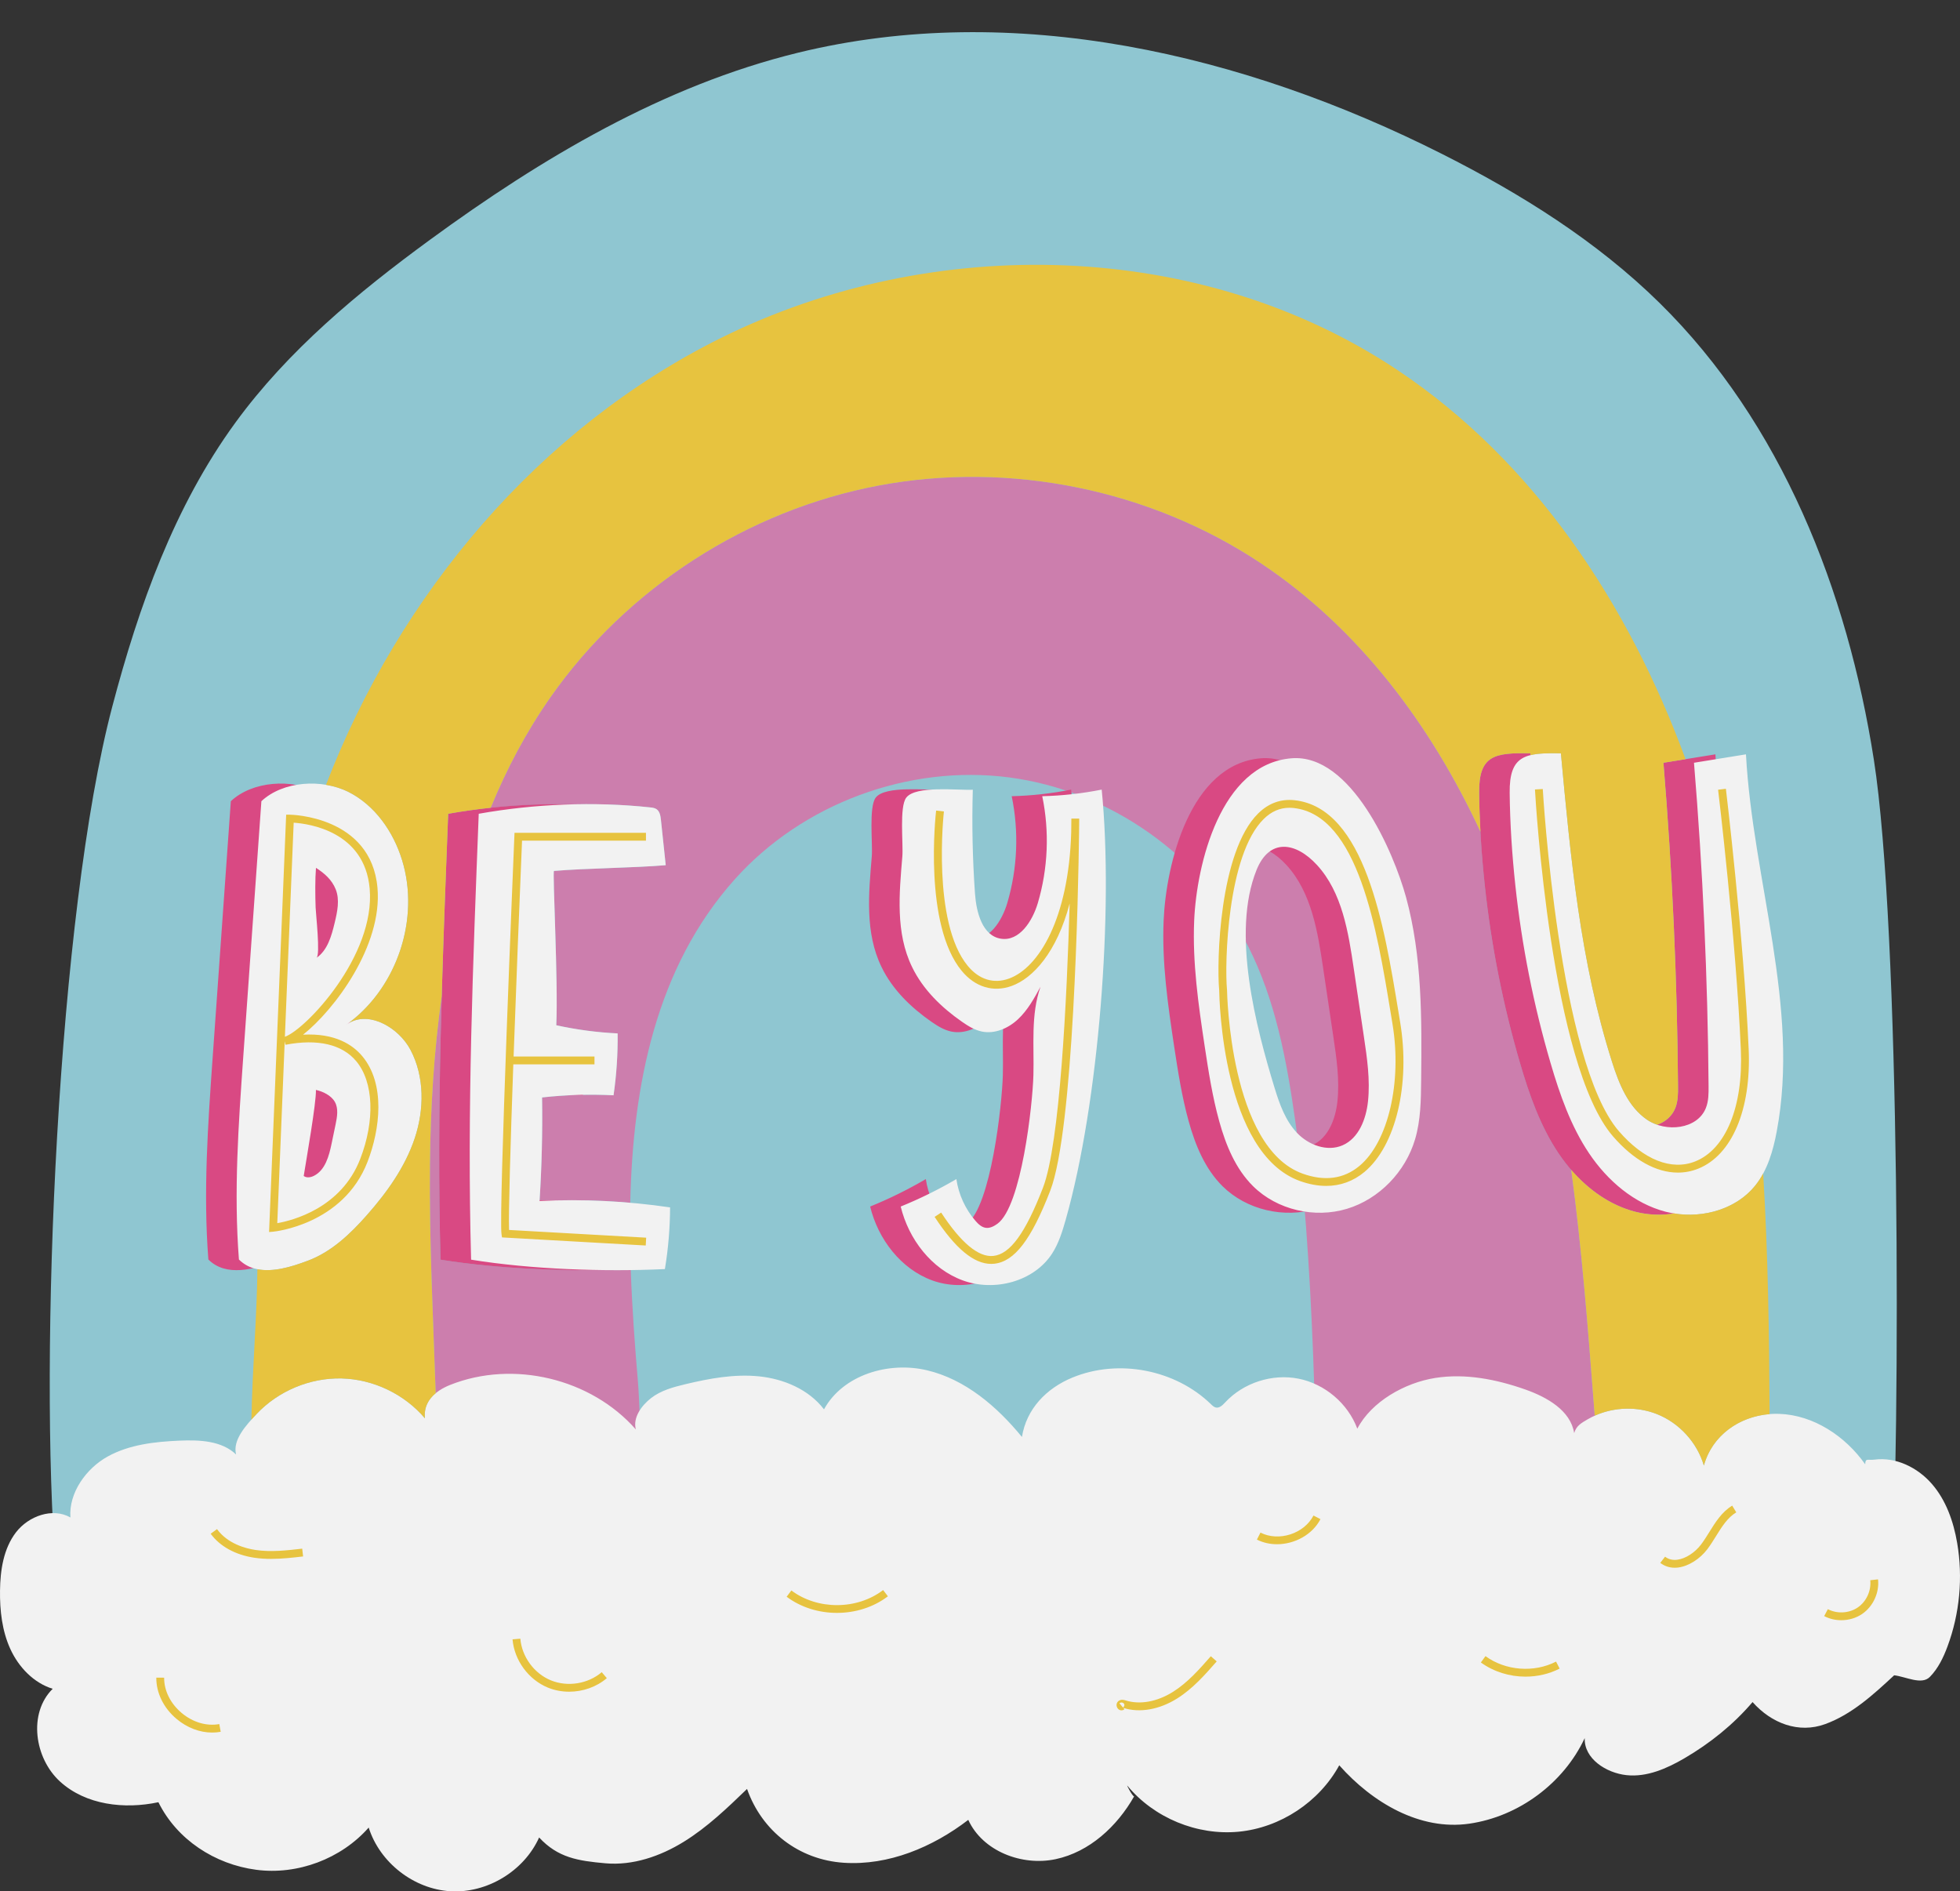
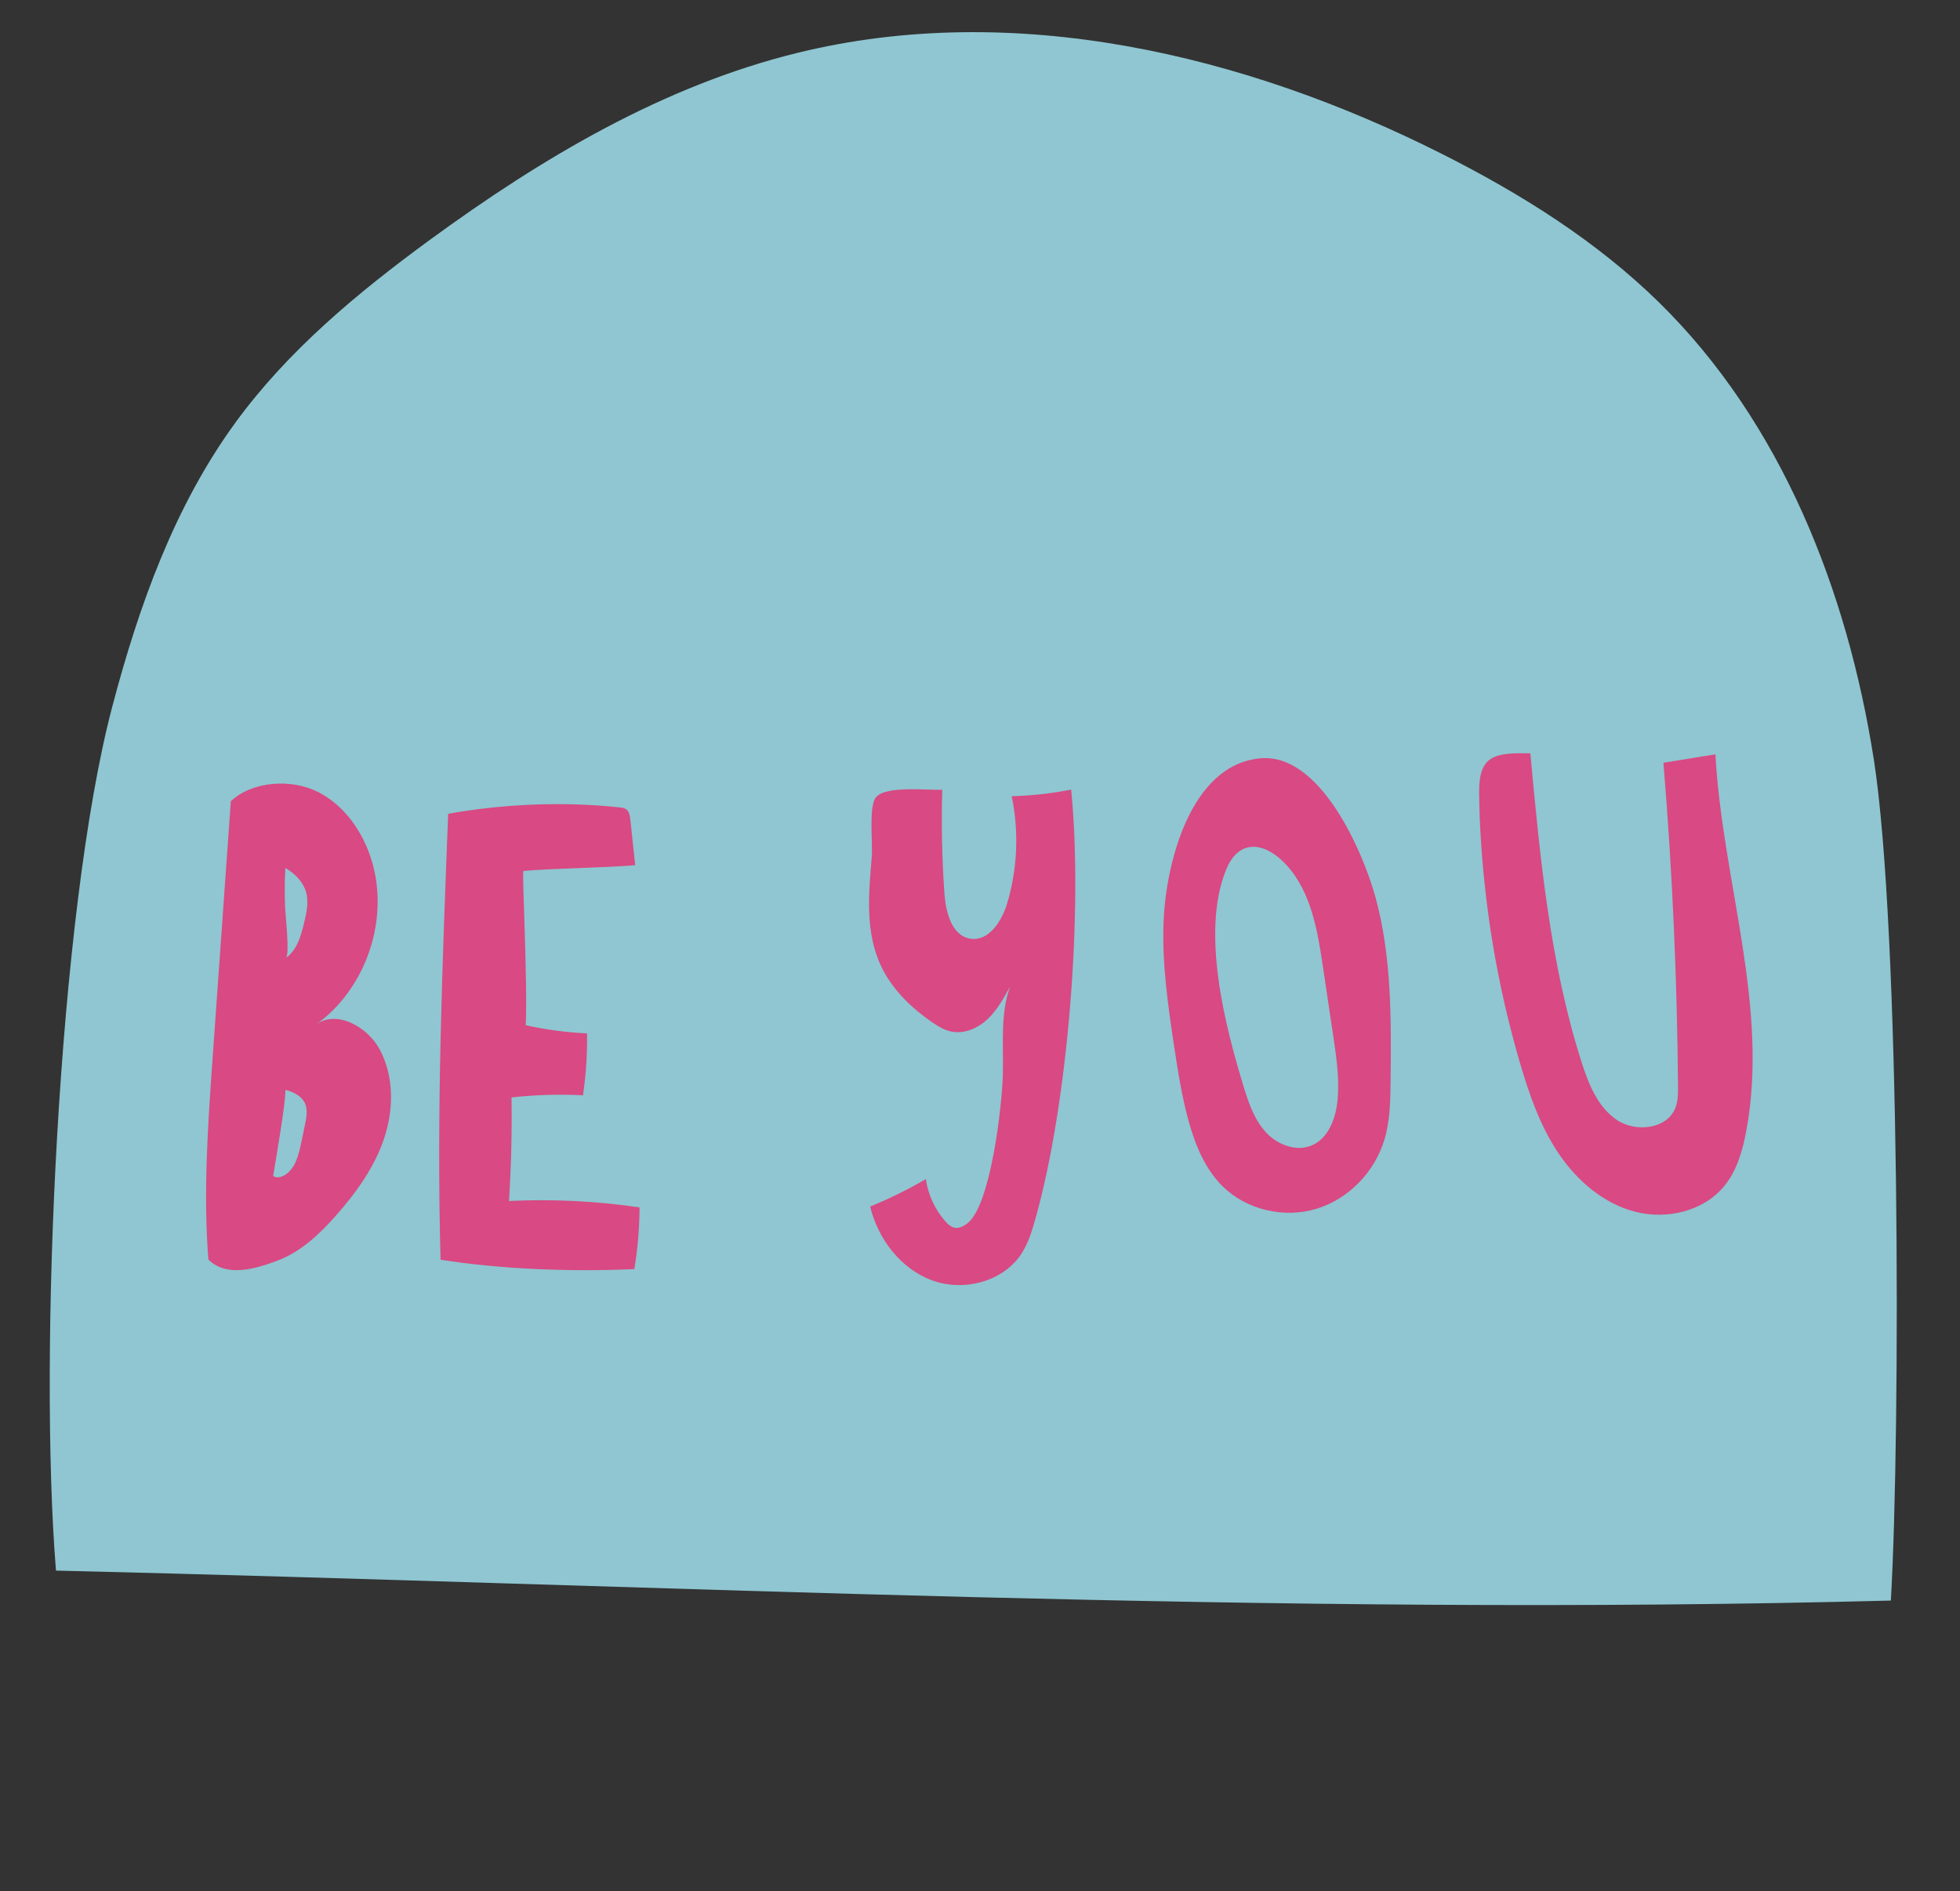
<svg xmlns="http://www.w3.org/2000/svg" height="482.5" preserveAspectRatio="xMidYMid meet" version="1.0" viewBox="0.0 -8.2 500.0 482.5" width="500.0" zoomAndPan="magnify">
  <rect x="0.0" y="-8.2" width="500.0" height="482.5" fill="#333333" stroke="none" />
  <defs>
    <clipPath id="a">
      <path d="M 0 183 L 500 183 L 500 474.301 L 0 474.301 Z M 0 183" />
    </clipPath>
  </defs>
  <g>
    <g id="change1_1">
      <path d="M 14.281 392.465 C 9.836 338.016 14.715 224.887 28.641 172.059 C 35.391 146.449 44.461 120.992 60.066 99.594 C 73.488 81.191 91.273 66.438 109.656 52.992 C 138.172 32.133 169.203 13.664 203.52 5.262 C 258.539 -8.211 317.309 5.574 367.883 31.082 C 387.988 41.223 407.336 53.312 423.383 69.105 C 454.484 99.707 471.285 142.488 478.023 185.594 C 484.762 228.703 484.879 356.551 482.363 400.109 C 325.648 404.242 171.008 396.18 14.281 392.465" fill="#8fc6d1" />
    </g>
    <g id="change2_1">
-       <path d="M 406.586 349.906 C 405.051 330.02 403.496 310.031 400.832 290.254 C 399.664 288.91 398.582 287.496 397.594 286.031 C 392.918 279.074 390.117 271.039 387.762 262.996 C 383.422 248.191 380.414 232.996 378.773 217.652 C 378.285 213.109 377.922 208.547 377.672 203.977 C 365.004 176.676 346.605 152.105 321.719 135.527 C 293.391 116.652 257.578 109.363 224.129 115.66 C 190.676 121.953 159.965 141.766 140.434 169.645 C 134.238 178.492 129.223 187.965 125.176 197.863 C 132.164 197.121 139.277 196.82 146.309 197.008 C 152.891 196.852 159.465 197.082 165.863 197.77 C 166.426 197.828 167.012 197.902 167.477 198.219 C 168.316 198.789 168.496 199.926 168.602 200.934 C 169.012 204.793 169.422 208.652 169.828 212.512 C 161.707 213.199 149.449 213.289 141.324 213.977 C 140.898 214.012 142.426 242.273 141.906 253.344 C 147.055 254.477 152.297 255.176 157.559 255.426 C 157.621 260.703 157.273 265.988 156.516 271.211 C 153.926 271.078 151.332 271.055 148.738 271.102 C 148.73 271.137 148.727 271.176 148.723 271.211 C 148.059 271.176 147.395 271.172 146.73 271.148 C 143.906 271.25 141.09 271.449 138.281 271.762 C 138.414 280.508 138.203 289.258 137.645 297.984 C 139.066 297.98 140.484 297.992 141.902 298.027 C 148.199 297.879 154.504 298.086 160.777 298.629 C 161.438 268.629 167.34 238.617 187.402 216.156 C 204.664 196.832 231.742 186.766 257.438 190.121 C 283.133 193.48 306.715 210.16 318.438 233.273 C 325.355 246.914 328.219 262.215 330.367 277.359 C 334.785 308.469 336.539 365.84 335.605 400.895 C 360.559 401.195 385.535 401.316 410.547 401.188 C 409.227 384.094 407.906 367 406.586 349.906 Z M 111.586 381.68 C 112.109 350.746 109.359 319.855 109.672 288.918 C 109.816 274.617 110.664 260.113 112.684 245.848 C 112.047 268.277 111.758 290.711 112.387 313.145 C 125.035 315.191 139.926 315.984 153.461 315.793 C 155.973 315.828 158.461 315.824 160.91 315.797 C 161.246 325.492 161.953 335.035 162.727 344.16 C 163.527 353.531 163.449 379.297 167.48 396.926 C 174.109 397.129 136.066 395.949 110.375 395.156 C 111.031 390.809 111.508 386.34 111.586 381.68" fill="#cc7ead" />
-     </g>
+       </g>
    <g id="change3_1">
      <path d="M 133.531 213.977 C 141.652 213.289 153.914 213.199 162.035 212.512 C 161.629 208.652 161.219 204.793 160.809 200.934 C 160.703 199.926 160.52 198.789 159.684 198.219 C 159.215 197.902 158.629 197.828 158.07 197.77 C 143.734 196.23 128.523 196.863 114.328 199.395 C 112.867 237.301 111.328 275.223 112.387 313.145 C 127.711 315.625 146.316 316.27 161.824 315.547 C 162.68 310.348 163.125 305.078 163.145 299.809 C 152.133 298.191 140.961 297.645 129.844 298.176 C 130.406 289.387 130.621 280.57 130.488 271.762 C 136.539 271.086 142.645 270.898 148.723 271.211 C 149.48 265.988 149.828 260.703 149.766 255.426 C 144.504 255.176 139.258 254.477 134.113 253.344 C 134.633 242.273 133.105 214.012 133.531 213.977 Z M 77.836 218.652 C 76.852 216.199 74.973 214.578 72.812 213.188 C 72.578 216.051 72.613 220.215 72.723 223.305 C 72.785 225.02 73.965 235.449 72.941 236.152 C 75.77 234.211 76.773 230.574 77.574 227.242 C 78.258 224.406 78.926 221.355 77.836 218.652 Z M 77.613 272.875 C 76.68 271.238 74.566 270.227 72.801 269.844 C 72.895 273.172 70.371 287.469 69.688 291.793 C 70.414 292.344 71.465 292.172 72.281 291.762 C 75.172 290.309 76.133 286.727 76.793 283.559 C 77.133 281.91 77.477 280.266 77.82 278.617 C 78.219 276.699 78.59 274.578 77.613 272.875 Z M 98 282.18 C 95.551 289.523 90.938 295.961 85.816 301.766 C 81.578 306.57 76.766 311.148 70.77 313.398 C 64.777 315.652 57.703 317.613 53.156 313.105 C 51.82 295.922 53.039 278.652 54.258 261.461 C 55.801 239.703 57.344 217.945 58.887 196.188 C 64.43 191.016 74.328 190.418 81.098 193.824 C 87.863 197.234 92.547 203.965 94.777 211.207 C 99.445 226.359 93.359 244.184 80.406 253.324 C 85.715 249.203 93.77 253.672 96.914 259.609 C 100.535 266.453 100.449 274.836 98 282.18 Z M 387.762 262.996 C 390.117 271.039 392.918 279.074 397.594 286.031 C 402.27 292.984 409.043 298.836 417.16 300.926 C 425.277 303.016 434.738 300.762 439.98 294.223 C 443.098 290.34 444.52 285.379 445.445 280.484 C 451.441 248.711 439.359 216.523 437.605 184.234 C 433.188 184.949 428.766 185.664 424.348 186.383 C 426.609 213.809 427.852 241.32 428.066 268.84 C 428.082 270.73 428.082 272.676 427.387 274.434 C 425.234 279.895 417.203 280.754 412.363 277.438 C 407.52 274.117 405.207 268.246 403.426 262.652 C 395.355 237.27 392.852 210.504 390.395 183.977 C 381.27 183.785 377.227 184.434 377.328 194.059 C 377.41 201.938 377.934 209.824 378.773 217.652 C 380.414 232.996 383.422 248.191 387.762 262.996 Z M 340.137 256.242 C 339.27 250.434 338.406 244.621 337.543 238.809 C 336.191 229.73 334.633 219.488 328.164 212.453 C 322.719 206.535 316.035 205.598 312.758 213.715 C 306.297 229.727 312.578 253.746 317.387 269.438 C 318.641 273.523 320.137 277.691 323.074 280.797 C 326.012 283.902 330.758 285.676 334.68 283.977 C 338.84 282.18 340.699 277.277 341.18 272.77 C 341.766 267.266 340.949 261.719 340.137 256.242 Z M 354.746 267.367 C 354.695 272.434 354.633 277.578 353.195 282.438 C 350.75 290.703 344.074 297.672 335.824 300.168 C 327.57 302.664 317.996 300.469 311.871 294.402 C 307.406 289.98 304.93 283.938 303.246 277.883 C 301.508 271.613 300.504 265.164 299.527 258.734 C 297.922 248.105 296.383 237.387 296.844 226.648 C 297.453 212.297 303.574 186.75 321.633 185.242 C 336.906 183.965 347.746 209.211 350.891 220.699 C 355.027 235.805 354.902 251.707 354.746 267.367 Z M 222.398 210.254 C 222.66 207.102 221.586 197.609 223.406 195.266 C 225.848 192.117 236.59 193.453 240.367 193.266 C 240.117 202.094 240.305 210.934 240.926 219.742 C 241.266 224.531 242.793 230.516 247.535 231.266 C 252.258 232.012 255.598 226.762 256.957 222.176 C 259.566 213.367 259.961 203.91 258.086 194.914 C 263.176 194.789 268.258 194.227 273.254 193.23 C 276.328 224.074 272.527 273.117 264.07 302.938 C 263.223 305.93 262.301 308.949 260.613 311.562 C 255.977 318.754 245.902 321.371 237.855 318.449 C 229.809 315.531 224 307.91 221.98 299.594 C 226.871 297.605 231.621 295.262 236.18 292.59 C 236.75 296.52 238.473 300.277 241.074 303.273 C 241.781 304.086 242.637 304.887 243.703 305.023 C 244.762 305.16 245.785 304.609 246.648 303.984 C 252.785 299.555 255.629 273.613 255.828 266.051 C 256.031 258.484 255.121 250.668 257.641 243.531 C 256.023 246.492 254.367 249.504 251.906 251.809 C 249.445 254.113 246 255.633 242.695 254.953 C 240.84 254.574 239.184 253.547 237.625 252.465 C 232.398 248.832 227.668 244.246 224.898 238.52 C 220.602 229.738 221.609 219.668 222.398 210.254" fill="#d94983" />
    </g>
    <g clip-path="url(#a)" id="change4_1">
-       <path d="M 492.312 419.582 C 494.422 417.434 495.758 414.645 496.809 411.82 C 499.926 403.43 500.785 394.207 499.273 385.383 C 498.34 379.938 496.441 374.512 492.82 370.344 C 489.199 366.172 483.641 363.43 478.168 364.156 C 476.492 364.379 475.855 363.656 475.816 365.348 C 470.75 358.176 462.676 352.789 453.902 352.48 C 445.133 352.168 436.98 357.203 434.664 365.672 C 432.941 359.801 428.41 354.824 422.73 352.559 C 417.047 350.289 410.336 350.781 405.047 353.852 C 403.363 354.828 402.121 355.52 401.574 357.387 C 400.656 351.617 394.656 348.227 389.145 346.277 C 381.773 343.676 373.844 342.098 366.121 343.32 C 358.398 344.539 349.871 349.324 346.254 356.258 C 343.859 349.84 337.988 344.844 331.27 343.508 C 324.555 342.172 317.215 344.535 312.547 349.551 C 311.902 350.242 311.105 351.055 310.18 350.863 C 309.68 350.762 309.289 350.379 308.926 350.023 C 299.836 341.191 285.387 338.391 273.656 343.188 C 266.945 345.93 261.84 351.215 260.699 358.371 C 254.324 350.598 246.238 343.66 236.449 341.355 C 226.664 339.051 215.043 342.516 210.203 351.328 C 206.34 346.27 199.984 343.566 193.652 342.914 C 187.324 342.266 180.953 343.449 174.762 344.934 C 171.719 345.664 168.602 346.512 166.129 348.426 C 163.652 350.34 161.402 353.426 162.203 356.453 C 150.789 343.457 130.938 338.688 114.867 345.082 C 110.926 346.652 107.934 349.402 108.406 353.621 C 103.18 347.449 95.25 343.652 87.164 343.445 C 79.078 343.242 70.969 346.637 65.434 352.535 C 62.82 355.324 59.27 359.141 60.227 362.844 C 56.535 359.312 50.867 359.086 45.766 359.312 C 39.48 359.59 33.012 360.305 27.5 363.344 C 21.988 366.379 17.504 372.633 17.961 378.91 C 13.418 376.316 7.277 378.547 4.086 382.691 C 0.895 386.84 0.07 392.332 0.004 397.562 C -0.059 402.652 0.523 407.844 2.641 412.473 C 4.762 417.098 8.582 421.117 13.445 422.617 C 7.137 428.848 8.777 440.344 15.344 446.305 C 21.906 452.27 31.738 453.402 40.41 451.551 C 45.129 461.09 54.797 467.395 65.348 468.785 C 75.895 470.176 87.023 466.004 94.055 458.016 C 96.875 466.957 105.562 473.719 114.922 474.266 C 124.277 474.809 133.691 469.098 137.531 460.547 C 142.328 465.719 147.438 466.512 154.465 467.133 C 161.461 467.75 168.457 465.332 174.434 461.641 C 180.41 457.953 185.52 453.039 190.574 448.164 C 194.379 458.965 203.812 466.238 215.234 466.996 C 226.656 467.754 237.926 463.027 247.008 456.055 C 250.672 464.059 260.691 467.906 269.305 466.078 C 277.918 464.246 284.973 457.723 289.316 450.066 C 288.848 450.016 287.293 446.98 287.594 447.344 C 294.395 455.555 305.387 460.094 316 459.074 C 326.613 458.047 336.539 451.492 341.645 442.133 C 350.09 451.656 362.23 458.848 374.828 457.023 C 387.426 455.203 398.863 446.723 404.266 435.199 C 404.059 440.426 409.719 444.086 414.922 444.645 C 420.125 445.203 425.215 442.965 429.73 440.324 C 436.23 436.52 442.195 431.742 447.082 426.004 C 451.883 431.414 458.82 434.102 465.617 431.621 C 472.41 429.141 477.906 424.098 483.207 419.172 C 486.203 419.516 490.199 421.734 492.312 419.582 Z M 141.324 213.977 C 149.449 213.289 161.707 213.199 169.828 212.512 C 169.422 208.652 169.012 204.793 168.602 200.934 C 168.496 199.926 168.316 198.789 167.477 198.219 C 167.012 197.902 166.426 197.828 165.863 197.77 C 151.527 196.23 136.316 196.863 122.125 199.395 C 120.664 237.301 119.121 275.223 120.18 313.145 C 135.504 315.625 154.109 316.27 169.617 315.547 C 170.477 310.348 170.918 305.078 170.938 299.809 C 159.926 298.191 148.754 297.645 137.637 298.176 C 138.199 289.387 138.418 280.57 138.281 271.762 C 144.332 271.086 150.438 270.898 156.516 271.211 C 157.273 265.988 157.621 260.703 157.559 255.426 C 152.297 255.176 147.055 254.477 141.906 253.344 C 142.426 242.273 140.898 214.012 141.324 213.977 Z M 85.633 218.652 C 84.645 216.199 82.766 214.578 80.605 213.188 C 80.371 216.051 80.406 220.215 80.516 223.305 C 80.578 225.02 81.758 235.449 80.738 236.152 C 83.562 234.211 84.566 230.574 85.367 227.242 C 86.051 224.406 86.719 221.355 85.633 218.652 Z M 85.41 272.875 C 84.473 271.238 82.359 270.227 80.594 269.844 C 80.691 273.172 78.164 287.469 77.48 291.793 C 78.207 292.344 79.262 292.172 80.074 291.762 C 82.965 290.309 83.93 286.727 84.586 283.559 C 84.93 281.91 85.27 280.266 85.613 278.617 C 86.012 276.699 86.383 274.578 85.41 272.875 Z M 105.797 282.18 C 103.344 289.523 98.73 295.961 93.609 301.766 C 89.375 306.57 84.559 311.148 78.566 313.398 C 72.57 315.652 65.496 317.613 60.949 313.105 C 59.613 295.922 60.832 278.652 62.051 261.461 C 63.594 239.703 65.137 217.945 66.68 196.188 C 72.223 191.016 82.121 190.418 88.891 193.824 C 95.66 197.234 100.344 203.965 102.57 211.207 C 107.238 226.359 101.156 244.184 88.203 253.324 C 93.508 249.203 101.566 253.672 104.711 259.609 C 108.332 266.453 108.246 274.836 105.797 282.18 Z M 395.555 262.996 C 397.914 271.039 400.711 279.074 405.387 286.031 C 410.066 292.984 416.84 298.836 424.953 300.926 C 433.07 303.016 442.531 300.762 447.777 294.223 C 450.891 290.34 452.316 285.379 453.238 280.484 C 459.238 248.711 447.152 216.523 445.398 184.234 C 440.98 184.949 436.559 185.664 432.141 186.383 C 434.402 213.809 435.645 241.32 435.859 268.84 C 435.875 270.73 435.875 272.676 435.18 274.434 C 433.027 279.895 424.996 280.754 420.156 277.438 C 415.312 274.117 413 268.246 411.223 262.652 C 403.148 237.27 400.645 210.504 398.191 183.977 C 389.062 183.785 385.02 184.434 385.121 194.059 C 385.203 201.938 385.727 209.824 386.566 217.652 C 388.211 232.996 391.215 248.191 395.555 262.996 Z M 347.93 256.242 C 347.066 250.434 346.199 244.621 345.336 238.809 C 343.984 229.73 342.426 219.488 335.957 212.453 C 330.512 206.535 323.828 205.598 320.555 213.715 C 314.09 229.727 320.375 253.746 325.184 269.438 C 326.434 273.523 327.93 277.691 330.867 280.797 C 333.805 283.902 338.551 285.676 342.473 283.977 C 346.633 282.18 348.496 277.277 348.977 272.77 C 349.562 267.266 348.746 261.719 347.93 256.242 Z M 362.539 267.367 C 362.488 272.434 362.43 277.578 360.988 282.438 C 358.543 290.703 351.871 297.672 343.617 300.168 C 335.367 302.664 325.789 300.469 319.664 294.402 C 315.199 289.98 312.723 283.938 311.043 277.883 C 309.301 271.613 308.297 265.164 307.324 258.734 C 305.715 248.105 304.176 237.387 304.637 226.648 C 305.25 212.297 311.371 186.75 329.43 185.242 C 344.699 183.965 355.543 209.211 358.688 220.699 C 362.82 235.805 362.695 251.707 362.539 267.367 Z M 230.191 210.254 C 230.457 207.102 229.379 197.609 231.199 195.266 C 233.645 192.117 244.383 193.453 248.164 193.266 C 247.91 202.094 248.098 210.934 248.723 219.742 C 249.062 224.531 250.59 230.516 255.328 231.266 C 260.051 232.012 263.391 226.762 264.75 222.176 C 267.359 213.367 267.754 203.91 265.879 194.914 C 270.969 194.789 276.051 194.227 281.047 193.23 C 284.121 224.074 280.32 273.117 271.867 302.938 C 271.016 305.93 270.094 308.949 268.41 311.562 C 263.773 318.754 253.695 321.371 245.648 318.449 C 237.605 315.531 231.793 307.91 229.773 299.594 C 234.664 297.605 239.414 295.262 243.973 292.59 C 244.543 296.52 246.266 300.277 248.871 303.273 C 249.578 304.086 250.43 304.887 251.496 305.023 C 252.555 305.16 253.578 304.609 254.445 303.984 C 260.578 299.555 263.422 273.613 263.625 266.051 C 263.828 258.484 262.918 250.668 265.434 243.531 C 263.816 246.492 262.16 249.504 259.699 251.809 C 257.238 254.113 253.793 255.633 250.488 254.953 C 248.633 254.574 246.977 253.547 245.418 252.465 C 240.191 248.832 235.461 244.246 232.691 238.52 C 228.395 229.738 229.406 219.668 230.191 210.254" fill="#f2f2f2" />
-     </g>
+       </g>
    <g id="change5_1">
-       <path d="M 475.043 403.52 C 477.844 401.613 479.469 398.066 479.09 394.699 L 477.102 394.922 C 477.398 397.574 476.121 400.367 473.918 401.867 C 471.711 403.375 468.645 403.543 466.285 402.301 L 465.352 404.07 C 466.688 404.773 468.195 405.121 469.711 405.121 C 471.598 405.121 473.488 404.582 475.043 403.52 Z M 56.301 433.59 L 55.945 431.617 C 52.684 432.207 49.18 431.168 46.328 428.77 C 43.477 426.371 41.852 423.094 41.871 419.781 L 39.871 419.77 C 39.848 423.68 41.734 427.52 45.039 430.301 C 47.734 432.566 50.953 433.781 54.133 433.781 C 54.859 433.781 55.586 433.719 56.301 433.59 Z M 428.164 391.672 C 430.777 391.324 433.68 389.484 435.562 386.984 C 436.352 385.934 437.059 384.797 437.742 383.699 C 439.254 381.266 440.684 378.965 442.926 377.602 L 441.887 375.891 C 439.234 377.504 437.613 380.117 436.043 382.645 C 435.383 383.703 434.703 384.801 433.965 385.781 C 432.387 387.875 430.008 389.41 427.902 389.691 C 426.688 389.848 425.633 389.59 424.766 388.914 L 423.539 390.492 C 424.59 391.312 425.852 391.734 427.23 391.734 C 427.535 391.734 427.848 391.715 428.164 391.672 Z M 397.867 417.461 L 396.953 415.68 C 391.312 418.574 384.078 418.016 378.949 414.285 L 377.773 415.902 C 381.059 418.289 385.113 419.516 389.164 419.516 C 392.176 419.516 395.184 418.84 397.867 417.461 Z M 336.852 379.336 L 335.074 378.418 C 332.664 383.07 326.211 385.145 321.547 382.77 L 320.637 384.551 C 322.227 385.359 323.988 385.738 325.762 385.738 C 330.234 385.738 334.785 383.332 336.852 379.336 Z M 286.277 426.133 C 286.449 426.172 286.602 426.262 286.707 426.391 C 286.949 426.688 286.824 427.098 286.566 427.312 C 286.531 427.34 286.492 427.363 286.457 427.379 L 285.566 426.297 C 285.715 426.176 285.898 426.113 286.09 426.113 C 286.152 426.113 286.215 426.117 286.277 426.133 Z M 286.84 427.84 L 286.551 427.492 C 290.746 428.816 295.762 427.938 300.309 425.078 C 304.301 422.57 307.395 419.039 310.387 415.629 L 308.883 414.309 C 305.984 417.613 302.988 421.031 299.246 423.387 C 295.188 425.938 290.773 426.734 287.133 425.578 C 286.785 425.469 285.977 425.207 285.297 425.766 C 284.738 426.223 284.68 427.074 285.16 427.656 C 285.34 427.879 285.574 428.027 285.84 428.086 C 285.926 428.102 286.008 428.113 286.094 428.113 C 286.359 428.113 286.621 428.02 286.84 427.84 Z M 77.32 388.855 L 77.094 386.867 C 73.156 387.32 69.086 387.789 65.16 387.199 C 62.676 386.828 58.102 385.641 55.359 381.883 L 53.742 383.062 C 56.094 386.281 60.043 388.453 64.859 389.18 C 66.293 389.395 67.73 389.477 69.16 389.477 C 71.91 389.477 74.645 389.164 77.32 388.855 Z M 226.504 399.02 L 225.289 397.43 C 218.641 402.512 208.574 402.559 201.879 397.531 L 200.676 399.133 C 204.344 401.883 208.926 403.254 213.508 403.254 C 218.156 403.254 222.809 401.84 226.504 399.02 Z M 154.801 419.902 L 153.504 418.379 C 149.996 421.379 144.773 422.211 140.512 420.453 C 136.246 418.699 133.125 414.43 132.742 409.836 L 130.75 410 C 131.191 415.324 134.809 420.27 139.746 422.305 C 141.473 423.012 143.336 423.359 145.195 423.359 C 148.672 423.359 152.156 422.16 154.801 419.902 Z M 433.18 289.945 C 441.816 286.516 446.762 274.848 446.09 259.504 C 444.84 231.008 440.32 193.395 440.277 193.02 L 438.289 193.262 C 438.336 193.637 442.848 231.172 444.094 259.59 C 444.727 274.062 440.262 284.98 432.441 288.086 C 426.391 290.488 419.293 287.676 412.969 280.355 C 397.664 262.641 393.605 193.777 393.566 193.082 L 391.57 193.195 C 391.73 196.055 395.711 263.434 411.457 281.664 C 416.699 287.73 422.516 290.934 428.031 290.934 C 429.785 290.934 431.512 290.609 433.18 289.945 Z M 330.086 197.934 C 346.48 199.793 351.262 228.891 354.754 250.133 L 355.223 252.98 C 357.691 267.852 354.148 283.094 346.801 289.227 C 342.809 292.555 337.93 293.223 332.305 291.199 C 313.719 284.531 313.023 244.785 313.02 244.387 L 313.012 244.301 C 312.371 237.656 313.078 209.871 322.379 200.727 C 324.324 198.809 326.48 197.867 328.934 197.867 C 329.309 197.867 329.695 197.887 330.086 197.934 Z M 348.082 290.762 C 356.066 284.098 359.812 268.43 357.195 252.652 L 356.727 249.809 C 353.133 227.934 348.211 197.977 330.312 195.945 C 326.785 195.551 323.645 196.672 320.973 199.301 C 311.047 209.066 310.336 237.254 311.02 244.449 C 311.051 246.672 311.883 285.996 331.629 293.086 C 333.945 293.914 336.18 294.328 338.309 294.328 C 341.934 294.328 345.242 293.133 348.082 290.762 Z M 253.621 314.184 C 258.797 313.637 263.07 308.066 267.918 295.551 C 273.898 280.105 275.07 219.469 275.273 204.094 C 275.301 202.965 275.316 201.809 275.309 200.629 L 273.309 200.625 C 273.309 200.719 273.301 201.984 273.266 204.156 C 272.621 226.141 264.996 238.688 257.391 241.441 C 253.504 242.852 249.77 241.699 246.883 238.203 C 237.672 227.051 240.762 199.086 240.793 198.805 L 238.805 198.578 C 238.672 199.762 235.586 227.672 245.34 239.477 C 248.758 243.613 253.398 245.016 258.07 243.324 C 263.527 241.348 269.586 234.742 272.871 222.281 C 272.172 246.434 270.402 283.59 266.051 294.828 C 261.574 306.391 257.676 311.742 253.41 312.191 C 249.641 312.594 245.152 308.867 240.094 301.133 L 238.422 302.227 C 243.691 310.285 248.418 314.223 252.844 314.223 C 253.102 314.223 253.363 314.211 253.621 314.184 Z M 129.859 305.566 C 129.695 301.344 130.219 283.773 130.945 263.324 L 151.652 263.324 L 151.652 261.324 L 131.02 261.324 C 131.699 242.414 132.539 221.371 133.172 206.258 L 164.785 206.258 L 164.785 204.258 L 131.254 204.258 L 131.211 205.215 C 131.047 209.156 127.176 301.828 127.941 306.672 L 128.066 307.469 L 164.73 309.531 L 164.84 307.535 Z M 94.305 218.477 C 95.82 235.684 77.914 254.48 72.676 256.285 C 73.66 232.23 74.688 207.184 74.918 201.672 C 78.816 201.93 93.016 203.879 94.305 218.477 Z M 72.824 258.324 C 81.043 256.754 87.289 258.207 90.891 262.527 C 95.309 267.824 95.699 277.613 91.887 287.469 C 87.02 300.039 74.566 303.164 70.734 303.836 C 70.941 298.777 71.766 278.617 72.633 257.434 Z M 69.773 305.996 C 69.953 305.98 87.539 304.238 93.754 288.191 C 96.992 279.816 98.348 268.344 92.426 261.242 C 90.012 258.348 85.508 255.309 77.312 255.75 C 85.266 249.465 97.602 233.098 96.297 218.301 C 94.676 199.93 74.172 199.633 73.965 199.633 L 73.004 199.629 L 72.961 200.59 C 72.789 204.504 68.727 303.953 68.688 304.957 L 68.641 306.098 Z M 449.785 291.172 C 449.207 292.242 448.547 293.27 447.777 294.223 C 442.984 300.199 434.676 302.582 427.086 301.355 C 423.797 301.887 420.375 301.754 417.16 300.926 C 410.758 299.277 405.191 295.281 400.832 290.254 C 403.496 310.031 405.051 330.02 406.586 349.906 C 406.664 350.922 406.742 351.934 406.82 352.949 C 411.785 350.715 417.664 350.535 422.73 352.559 C 428.41 354.824 432.941 359.801 434.664 365.672 C 436.758 358.012 443.637 353.172 451.426 352.551 C 451.324 332.09 451.035 311.574 449.785 291.172 Z M 108.406 353.621 C 103.18 347.449 95.25 343.652 87.164 343.445 C 79.078 343.242 70.969 346.637 65.434 352.535 C 65.016 352.984 64.574 353.457 64.129 353.953 C 64.402 340.387 65.582 326.816 65.66 315.574 C 69.668 316.391 74.379 314.973 78.566 313.398 C 84.559 311.148 89.375 306.57 93.609 301.766 C 98.73 295.961 103.344 289.523 105.797 282.18 C 108.246 274.836 108.332 266.453 104.711 259.609 C 101.773 254.062 94.551 249.805 89.285 252.625 C 89.258 252.613 89.227 252.602 89.195 252.59 C 101.461 243.254 107.117 225.965 102.57 211.207 C 100.344 203.965 95.66 197.234 88.891 193.824 C 87.145 192.949 85.191 192.352 83.16 192.02 C 101.875 143.441 137.398 101.098 183.926 78.012 C 237.996 51.184 306.422 52.727 356.602 86.273 C 391.422 109.551 415.445 145.859 429.984 185.469 C 428.105 185.773 426.227 186.078 424.348 186.383 C 426.609 213.809 427.852 241.32 428.066 268.84 C 428.078 270.73 428.082 272.676 427.387 274.434 C 426.555 276.547 424.84 277.961 422.77 278.723 C 421.84 278.406 420.953 277.984 420.156 277.438 C 415.312 274.117 413 268.246 411.223 262.652 C 403.148 237.27 400.645 210.504 398.191 183.977 C 394.992 183.91 392.43 183.957 390.441 184.445 C 390.426 184.289 390.41 184.133 390.395 183.977 C 381.27 183.785 377.227 184.434 377.328 194.059 C 377.363 197.363 377.492 200.672 377.672 203.977 C 365.004 176.676 346.605 152.105 321.719 135.527 C 293.391 116.652 257.578 109.363 224.129 115.66 C 190.676 121.953 159.965 141.766 140.434 169.645 C 134.238 178.492 129.223 187.965 125.176 197.863 C 121.52 198.254 117.891 198.758 114.328 199.395 C 113.734 214.875 113.125 230.363 112.684 245.848 C 110.664 260.113 109.816 274.617 109.672 288.918 C 109.477 308.363 110.488 327.789 111.137 347.223 C 109.238 348.797 108.102 350.902 108.406 353.621" fill="#e7c33f" />
-     </g>
+       </g>
  </g>
</svg>